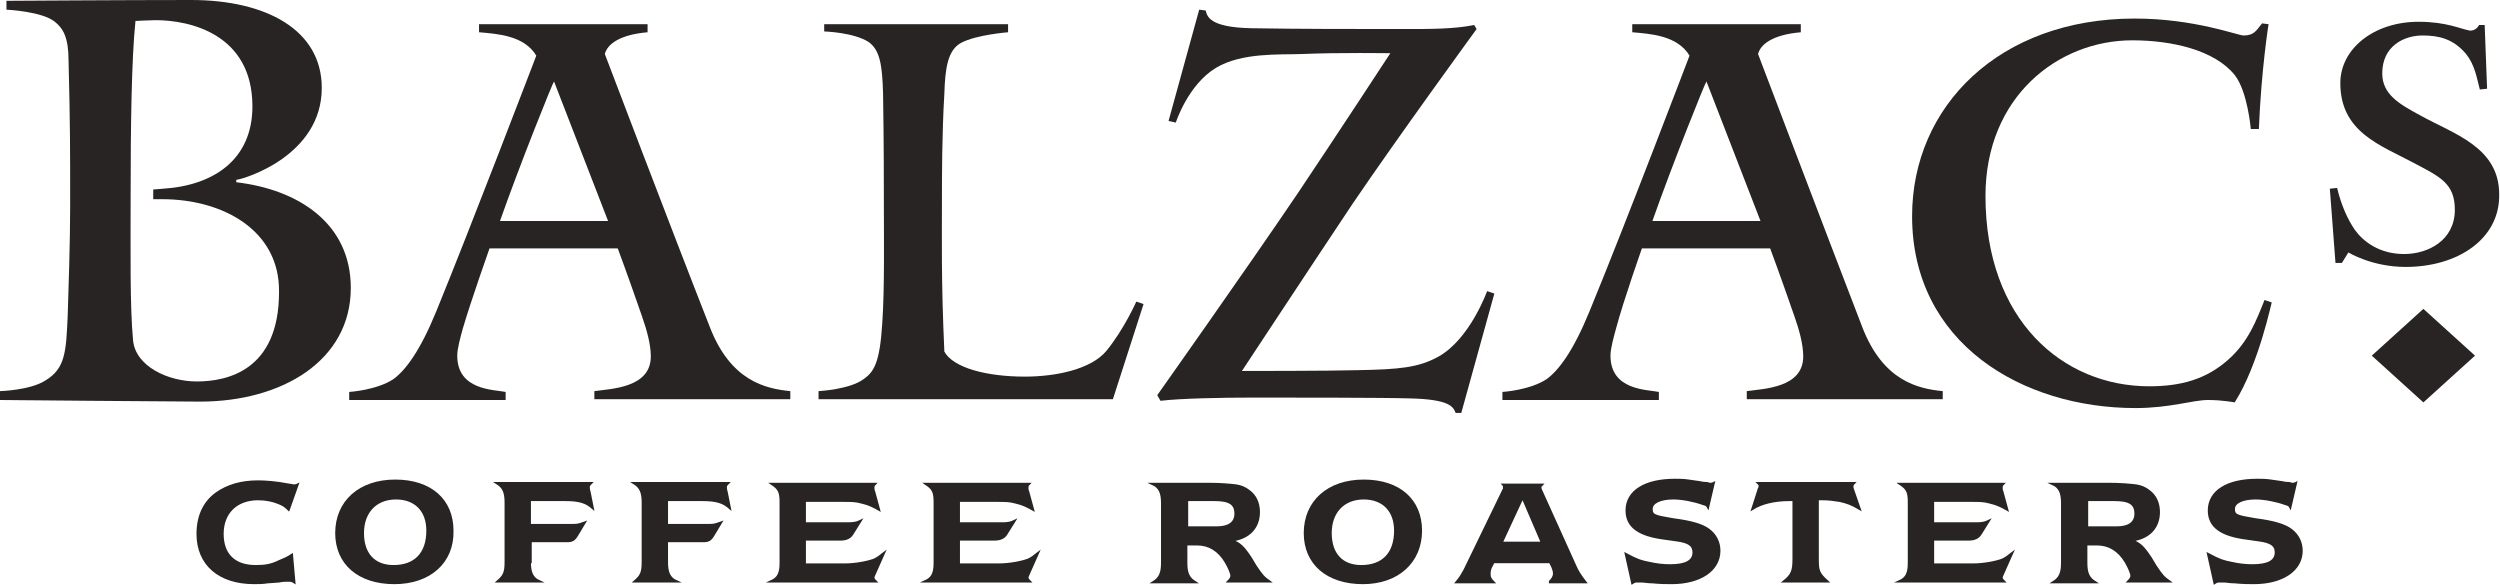
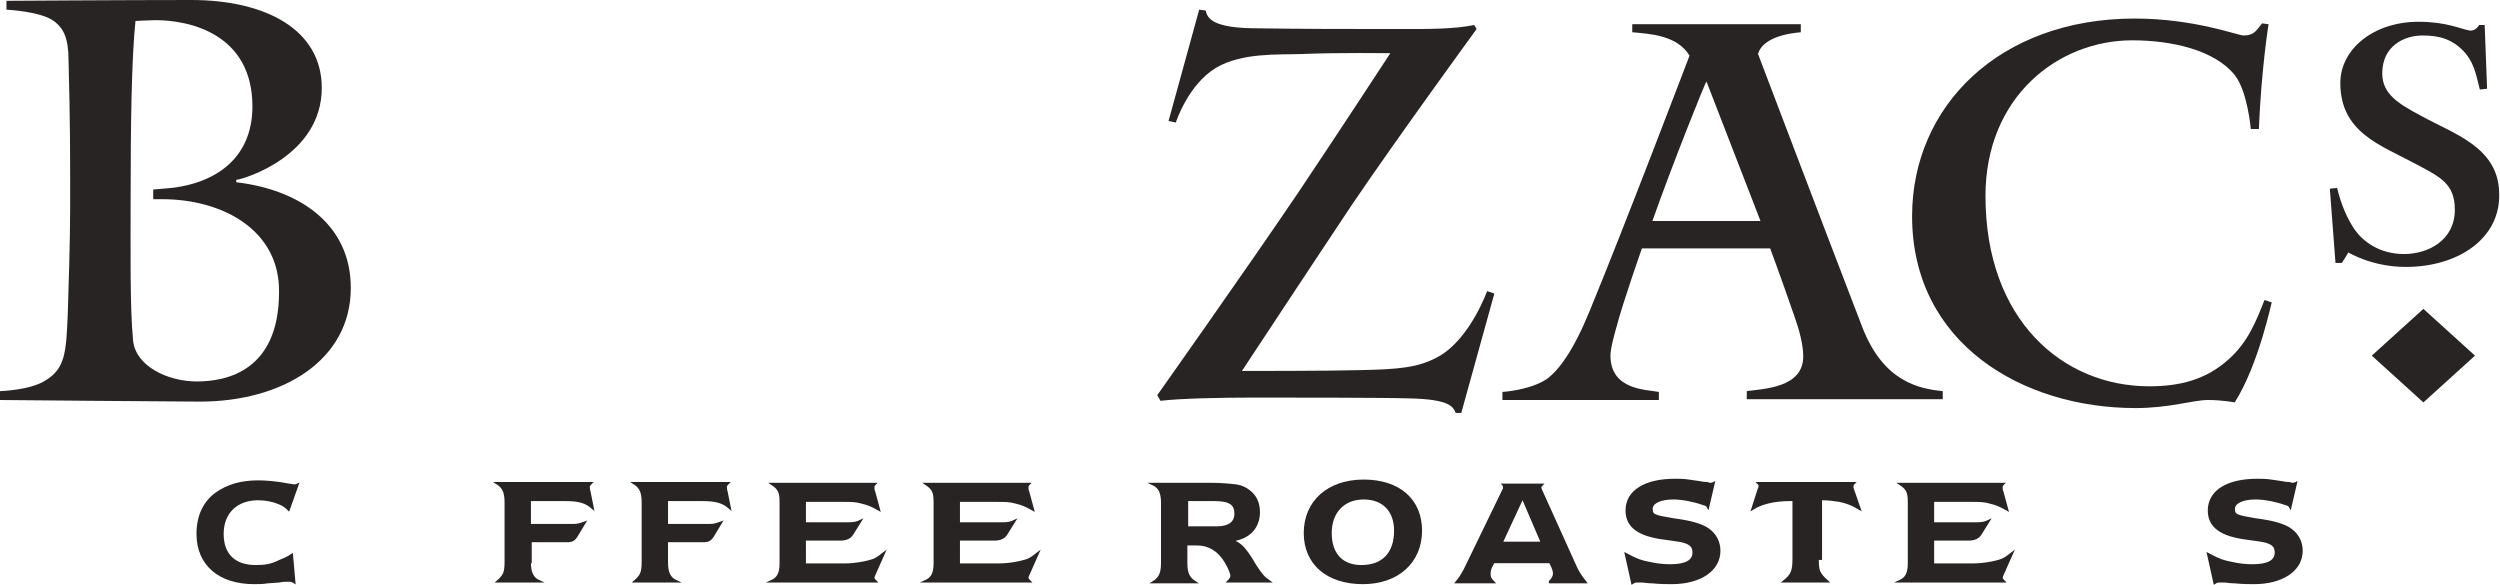
<svg xmlns="http://www.w3.org/2000/svg" version="1.1" id="Layer_1" x="0px" y="0px" viewBox="0 0 310 72.5" enable-background="new 0 0 310 72.5" xml:space="preserve">
  <g>
    <g>
      <path fill="#292424" d="M24.8,49.8c-3,0-24.8-0.2-24.8-0.2v-1.1c0,0,3.7-0.1,5.6-1.3c2.5-1.5,2.6-3.5,2.8-8.2    c0.1-3.3,0.3-9,0.3-13.4c0-7.3,0-10.2-0.2-18.1C8.5,4.6,7.8,3.5,6.8,2.7c-1.6-1.3-6-1.5-6-1.5V0.1c0,0,15-0.1,22.9-0.1    C33,0,39.9,3.7,39.9,10.9c0,8.4-9.6,11.3-10.6,11.4v0.3c7.7,0.9,14.2,5.1,14.2,13.1C43.5,44.7,35,49.8,24.8,49.8 M20.1,24.7h-1.1    v-1.2l1.2-0.1c6.4-0.4,11.1-3.7,11.1-10.2c0-9-7.8-10.7-12-10.7c-0.7,0-2.5,0.1-2.5,0.1c-0.5,4.7-0.6,13.5-0.6,21.4    c0,7.3-0.1,13.9,0.3,18.2c0.3,3.2,4.3,5.1,7.9,5.1c3.7,0,10.2-1.3,10.2-11.1C34.7,28.6,27.7,24.7,20.1,24.7" />
-       <path fill="#292424" d="M73.7,49.5v-1c2.1-0.3,7-0.4,7-4.3c0-1.5-0.5-3.3-1.1-5c-1.8-5.2-3-8.4-3-8.4H60.7c0,0-2.3,6.5-3.3,9.9    c-0.3,1.1-0.7,2.5-0.7,3.4c0,4.3,4.5,4.2,6,4.5v1H43.3v-1c0,0,3.4-0.2,5.5-1.6c1.5-1.1,3.3-3.5,5.3-8.4    C58.4,28.1,66.5,6.9,66.5,6.9C65,4.4,61.7,4.2,59.4,4V3h20.9v1c-3.5,0.3-5,1.5-5.3,2.7c0,0,8.2,21.6,13,33.8c2.6,6.8,7,7.7,10,8v1    H73.7z M68.7,10.1L68.7,10.1c-0.1,0-4.2,10.2-6.7,17.3h13.4L68.7,10.1z" />
      <path fill="#292424" d="M181.2,51.2h-0.7c-0.3-0.7-0.6-1.7-5.8-1.8c-3-0.1-15.1-0.1-19.3-0.1c-3.9,0-9,0.1-11.5,0.4l-0.4-0.7    c0,0,10.9-15.4,17.4-25c4.7-7,11.5-17.4,11.5-17.4s-6.4-0.1-11,0.1c-2.8,0.1-7.4-0.2-10.6,1.7c-3.5,2.1-5,6.8-5,6.8l-0.9-0.2    l3.8-13.8l0.8,0.1c0.2,0.7,0.4,2.1,5.7,2.2c6.1,0.1,12.2,0.1,19.2,0.1c2.9,0,6,0,8.4-0.5l0.3,0.5c0,0-9.7,13.3-15.4,21.7    C162.5,33.1,154,46,154,46s11.2,0,14.4-0.1c5.1-0.1,7.5-0.3,10-1.7c3.9-2.2,6-8.1,6-8.1l0.9,0.3L181.2,51.2z" />
      <path fill="#292424" d="M216.6,49.5v-1c2.1-0.3,7-0.4,7-4.3c0-1.5-0.5-3.3-1.1-5c-1.8-5.2-3-8.4-3-8.4h-15.9c0,0-2.3,6.5-3.2,9.9    c-0.3,1.1-0.7,2.5-0.7,3.4c0,4.3,4.5,4.2,6,4.5v1h-19.4v-1c0,0,3.4-0.2,5.5-1.6c1.5-1.1,3.3-3.5,5.3-8.4    c4.3-10.4,12.4-31.7,12.4-31.7c-1.5-2.5-4.8-2.7-7.1-2.9V3h20.9v1c-3.5,0.3-5,1.5-5.3,2.7c0,0,8.2,21.6,12.9,33.8    c2.6,6.8,7,7.7,10,8v1H216.6z M211.6,10.1L211.6,10.1c-0.1,0-4.2,10.2-6.7,17.3h13.4L211.6,10.1z" />
      <path fill="#292424" d="M277.1,49.9c0,0-1.5-0.3-3.3-0.3c-1.9,0-4.7,1-9,1c-14,0-27.7-8-27.7-23.8c0-13.6,10.8-24.5,27.6-24.5    c7.4,0,12.8,2.1,13.5,2.1c1.4,0,1.6-0.7,2.3-1.5l0.8,0.1c0,0-0.9,5.6-1.2,13h-1c0,0-0.4-4.7-2-6.7c-2.5-3.1-7.8-4.3-12.7-4.3    c-9.2,0-18.2,7-18.2,19.3c0,15.4,9.6,23.6,20.3,23.6c4,0,7.1-0.9,9.8-3.3c2.5-2.2,3.5-4.9,4.5-7.4l0.9,0.3    C281.7,37.3,280.1,45.2,277.1,49.9" />
      <path fill="#292424" d="M298.3,33.1c-4.2,0-7.1-1.8-7.1-1.8l-0.8,1.3h-0.8l-0.7-9.2l0.9-0.1c0.5,2.1,1.3,3.9,2.2,5.2    c1,1.4,3,3,6.1,3c3,0,6.3-1.7,6.3-5.5c0-3.3-1.9-4.1-5.1-5.8c-4.1-2.2-9.1-3.8-9.1-9.9c0-4.2,4.1-7.6,9.7-7.6    c3.5,0,5.2,0.9,6.4,1.1c0.8,0,1.1-0.7,1.1-0.7h0.7l0.3,7.9l-0.9,0.1c-0.4-1.5-0.6-3-1.7-4.4c-1.6-1.9-3.4-2.3-5.4-2.3    c-2.3,0-5,1.3-5,4.7c0,2.6,2.1,3.8,4.7,5.2c4.1,2.3,9.8,3.9,9.8,9.8C310,29.6,304.8,33.1,298.3,33.1" />
      <polygon fill="#292424" points="306.9,44.1 300.5,49.9 294.1,44.1 300.5,38.3   " />
-       <path fill="#292424" d="M138,49.5h-36.5v-1c0,0,3.9-0.2,5.6-1.5c1.3-0.9,2-2.1,2.3-6.9c0.3-4.3,0.2-10.7,0.2-14.7    c0-2.8,0-7.4-0.1-13.8c-0.1-3.6-0.4-5.4-1.8-6.4c-1.9-1.2-5.5-1.3-5.5-1.3V3H125v1c0,0-3.9,0.3-5.8,1.3c-1.7,0.9-2,3.2-2.1,6.3    c-0.3,5.1-0.3,10.1-0.3,13.5c0,4.5-0.1,9.8,0.3,18.5c1.1,2,5.2,3.1,10,3.1c3.8,0,8.2-0.9,10.1-3.2c2.2-2.7,3.7-6.1,3.7-6.1    l0.9,0.3L138,49.5z" />
    </g>
    <g>
      <path fill="#292424" stroke="#292424" stroke-width="0.27" stroke-miterlimit="10" d="M36.5,72.2C36.2,72,36,72,35.7,72    c-0.2,0-0.7,0-1.1,0.1l-1.4,0.1c-0.6,0.1-1.2,0.1-1.7,0.1c-4.3,0-7-2.3-7-6.1c0-2.2,0.8-3.9,2.3-5c1.4-1,3.1-1.5,5.2-1.5    c0.9,0,2.3,0.1,3.8,0.4c0.2,0,0.5,0.1,0.6,0.1c0.1,0,0.3,0,0.5-0.1l-1.1,3.1c-0.4-0.4-0.7-0.6-1.2-0.8c-0.7-0.3-1.6-0.5-2.6-0.5    c-2.7,0-4.4,1.7-4.4,4.3c0,2.6,1.5,4,4.1,4c1.1,0,1.9-0.1,2.9-0.6c0.7-0.3,1-0.4,1.6-0.8L36.5,72.2z" />
-       <path fill="#292424" stroke="#292424" stroke-width="0.27" stroke-miterlimit="10" d="M48.9,72.3c-4.4,0-7.2-2.4-7.2-6.2    c0-3.9,2.9-6.5,7.3-6.5s7.1,2.4,7.1,6.2C56.2,69.7,53.3,72.3,48.9,72.3z M49.1,61.8c-2.5,0-4.1,1.7-4.1,4.3c0,2.6,1.4,4.1,3.8,4.1    c2.7,0,4.2-1.6,4.2-4.4C53,63.3,51.5,61.8,49.1,61.8z" />
      <path fill="#292424" stroke="#292424" stroke-width="0.27" stroke-miterlimit="10" d="M65.7,69.7c0,1.3,0.3,2,1.2,2.4h-5.2    c0.8-0.7,1-1.1,1-2.4v-7.4c0-1.3-0.3-1.9-1.1-2.4h11.7c-0.2,0.2-0.3,0.3-0.3,0.5c0,0.1,0,0.3,0.1,0.6l0.4,2c-0.8-0.7-1.6-1-3.4-1    h-4.4v3.1H71c0.5,0,0.7,0,1.5-0.3l-0.9,1.5c-0.4,0.7-0.7,0.8-1.3,0.8h-4.5V69.7z" />
      <path fill="#292424" stroke="#292424" stroke-width="0.27" stroke-miterlimit="10" d="M82.7,69.7c0,1.3,0.3,2,1.2,2.4h-5.2    c0.8-0.7,1-1.1,1-2.4v-7.4c0-1.3-0.3-1.9-1.1-2.4h11.7c-0.2,0.2-0.3,0.3-0.3,0.5c0,0.1,0,0.3,0.1,0.6l0.4,2c-0.8-0.7-1.6-1-3.4-1    h-4.4v3.1h5.2c0.5,0,0.7,0,1.5-0.3l-0.9,1.5c-0.4,0.7-0.7,0.8-1.3,0.8h-4.5V69.7z" />
      <path fill="#292424" stroke="#292424" stroke-width="0.27" stroke-miterlimit="10" d="M108.4,71.3c-0.1,0.2-0.1,0.3-0.1,0.3    c0,0.2,0.1,0.3,0.3,0.5h-13c0.9-0.4,1.2-1,1.2-2.3v-7.5c0-1.3-0.2-1.7-1.1-2.3h12.8c-0.2,0.2-0.2,0.3-0.2,0.5c0,0.1,0,0.1,0,0.2    l0.1,0.3l0.6,2.2c-0.7-0.4-1.3-0.7-2.2-0.9c-0.7-0.2-1.3-0.2-2.2-0.2h-4.8v2.8h5.4c0.7,0,1.1-0.1,1.5-0.3l-1,1.6    c-0.3,0.5-0.8,0.7-1.5,0.7h-4.4V70h4.9c1.4,0,2.9-0.3,3.7-0.6c0.4-0.2,0.7-0.4,1.2-0.8L108.4,71.3z" />
      <path fill="#292424" stroke="#292424" stroke-width="0.27" stroke-miterlimit="10" d="M127.5,71.3c-0.1,0.2-0.1,0.3-0.1,0.3    c0,0.2,0.1,0.3,0.3,0.5h-13c0.9-0.4,1.2-1,1.2-2.3v-7.5c0-1.3-0.2-1.7-1.1-2.3h12.8c-0.2,0.2-0.2,0.3-0.2,0.5c0,0.1,0,0.1,0,0.2    l0.1,0.3l0.6,2.2c-0.7-0.4-1.3-0.7-2.2-0.9c-0.7-0.2-1.3-0.2-2.2-0.2h-4.8v2.8h5.4c0.7,0,1.1-0.1,1.5-0.3l-1,1.6    c-0.3,0.5-0.8,0.7-1.5,0.7h-4.4V70h4.9c1.4,0,2.9-0.3,3.7-0.6c0.4-0.2,0.7-0.4,1.2-0.8L127.5,71.3z" />
      <path fill="#292424" stroke="#292424" stroke-width="0.27" stroke-miterlimit="10" d="M152.3,72.1c0.3-0.3,0.4-0.5,0.4-0.7    c0-0.3-0.3-1-0.7-1.7c-0.9-1.5-2.1-2.2-3.6-2.2h-1.3v2.3c0,1.3,0.3,1.9,1.1,2.4H143c0.8-0.5,1.1-1.1,1.1-2.4v-7.4    c0-1.3-0.3-2-1.2-2.4h7c1.4,0,2.6,0.1,3.4,0.2c0.6,0.1,1.1,0.3,1.6,0.7c0.8,0.6,1.2,1.5,1.2,2.6c0,1.9-1.2,3.2-3.3,3.5    c1,0.5,1.3,0.7,2.3,2.2l0.6,1c0.8,1.2,1,1.4,1.7,1.9H152.3z M150.9,65.4c1.5,0,2.3-0.6,2.3-1.7c0-1.2-0.7-1.7-2.6-1.7h-3.4v3.4    H150.9z" />
      <path fill="#292424" stroke="#292424" stroke-width="0.27" stroke-miterlimit="10" d="M169,72.3c-4.4,0-7.2-2.4-7.2-6.2    c0-3.9,2.9-6.5,7.3-6.5s7.1,2.4,7.1,6.2C176.2,69.7,173.3,72.3,169,72.3z M169.1,61.8c-2.5,0-4.1,1.7-4.1,4.3    c0,2.6,1.4,4.1,3.8,4.1c2.7,0,4.2-1.6,4.2-4.4C173,63.3,171.5,61.8,169.1,61.8z" />
      <path fill="#292424" stroke="#292424" stroke-width="0.27" stroke-miterlimit="10" d="M192.2,72.1c0.3-0.3,0.5-0.6,0.5-1    c0-0.3-0.1-0.5-0.2-0.8l-0.3-0.6h-7l-0.2,0.4c-0.2,0.3-0.3,0.7-0.3,1c0,0.5,0.1,0.7,0.5,1.1h-4.6c0.5-0.6,0.6-0.8,1-1.5l4.8-9.9    c0-0.1,0.1-0.1,0.1-0.2c0-0.1,0-0.1,0-0.2c0-0.1,0-0.2-0.1-0.3h4.8c-0.1,0.1-0.2,0.2-0.2,0.3c0,0.1,0,0.2,0.1,0.4l4.2,9.3    c0.3,0.7,0.6,1.2,1.3,2.1H192.2z M188.8,61.7l-2.6,5.6h5L188.8,61.7z" />
      <path fill="#292424" stroke="#292424" stroke-width="0.27" stroke-miterlimit="10" d="M201.6,68.7c1.5,0.8,1.9,0.9,2.9,1.1    c0.9,0.2,1.7,0.3,2.6,0.3c1.9,0,2.9-0.5,2.9-1.6c0-0.9-0.6-1.3-2.1-1.5l-1.4-0.2c-3.3-0.4-4.8-1.5-4.8-3.5c0-2.4,2.3-3.8,6-3.8    c0.5,0,1.1,0,1.7,0.1l1.4,0.2c0.4,0.1,0.7,0.1,0.8,0.1c0.2,0,0.3,0.1,0.4,0.1c0.2,0,0.3,0,0.5-0.1l-0.7,3    c-0.1-0.2-0.2-0.3-0.6-0.4c-1.1-0.4-2.6-0.7-3.7-0.7c-1.6,0-2.7,0.5-2.7,1.3c0,0.8,0.3,0.9,2.7,1.3c2.3,0.3,3.6,0.7,4.4,1.3    c0.8,0.6,1.3,1.5,1.3,2.6c0,2.4-2.4,4-5.9,4c-0.6,0-1.4,0-2.4-0.1c-0.6,0-1-0.1-1.3-0.1c-0.2,0-0.5,0-0.6,0c-0.2,0-0.3,0-0.6,0.2    L201.6,68.7z" />
-       <path fill="#292424" stroke="#292424" stroke-width="0.27" stroke-miterlimit="10" d="M225.4,69.3c0,1.5,0.1,1.8,1.2,2.8h-5.4    c1-0.8,1.2-1.3,1.2-2.8V62c-0.3,0-0.4,0-0.5,0c-1.9,0-3.5,0.4-4.6,1.1l0.8-2.5c0.1-0.1,0.1-0.3,0.1-0.4c0-0.1-0.1-0.2-0.2-0.3    h11.9c-0.2,0.2-0.2,0.3-0.2,0.4c0,0.1,0,0.1,0,0.2l0.1,0.3l0.8,2.3c-1-0.6-1.6-0.8-2.5-1c-0.7-0.1-1.3-0.2-2.1-0.2h-0.2l-0.4,0    V69.3z" />
+       <path fill="#292424" stroke="#292424" stroke-width="0.27" stroke-miterlimit="10" d="M225.4,69.3c0,1.5,0.1,1.8,1.2,2.8h-5.4    c1-0.8,1.2-1.3,1.2-2.8V62c-0.3,0-0.4,0-0.5,0c-1.9,0-3.5,0.4-4.6,1.1l0.8-2.5c0.1-0.1,0.1-0.3,0.1-0.4c0-0.1-0.1-0.2-0.2-0.3    h11.9c-0.2,0.2-0.2,0.3-0.2,0.4c0,0.1,0,0.1,0,0.2l0.1,0.3l0.8,2.3c-1-0.6-1.6-0.8-2.5-1c-0.7-0.1-1.3-0.2-2.1-0.2h-0.2V69.3z" />
      <path fill="#292424" stroke="#292424" stroke-width="0.27" stroke-miterlimit="10" d="M248.3,71.3c-0.1,0.2-0.1,0.3-0.1,0.3    c0,0.2,0.1,0.3,0.3,0.5h-13c0.9-0.4,1.2-1,1.2-2.3v-7.5c0-1.3-0.2-1.7-1.1-2.3h12.8c-0.2,0.2-0.2,0.3-0.2,0.5c0,0.1,0,0.1,0,0.2    l0.1,0.3l0.6,2.2c-0.7-0.4-1.3-0.7-2.2-0.9c-0.7-0.2-1.3-0.2-2.2-0.2h-4.8v2.8h5.4c0.7,0,1.1-0.1,1.5-0.3l-1,1.6    c-0.3,0.5-0.8,0.7-1.5,0.7h-4.4V70h4.9c1.4,0,2.9-0.3,3.7-0.6c0.4-0.2,0.7-0.4,1.2-0.8L248.3,71.3z" />
-       <path fill="#292424" stroke="#292424" stroke-width="0.27" stroke-miterlimit="10" d="M263.9,72.1c0.3-0.3,0.4-0.5,0.4-0.7    c0-0.3-0.3-1-0.7-1.7c-0.9-1.5-2.1-2.2-3.6-2.2h-1.3v2.3c0,1.3,0.3,1.9,1.1,2.4h-5.2c0.8-0.5,1.1-1.1,1.1-2.4v-7.4    c0-1.3-0.3-2-1.2-2.4h7c1.4,0,2.6,0.1,3.4,0.2c0.6,0.1,1.1,0.3,1.6,0.7c0.8,0.6,1.2,1.5,1.2,2.6c0,1.9-1.2,3.2-3.3,3.5    c1,0.5,1.3,0.7,2.3,2.2l0.6,1c0.8,1.2,1,1.4,1.7,1.9H263.9z M262.5,65.4c1.5,0,2.3-0.6,2.3-1.7c0-1.2-0.7-1.7-2.6-1.7h-3.4v3.4    H262.5z" />
      <path fill="#292424" stroke="#292424" stroke-width="0.27" stroke-miterlimit="10" d="M273.8,68.7c1.5,0.8,1.9,0.9,2.9,1.1    c0.9,0.2,1.7,0.3,2.6,0.3c1.9,0,2.9-0.5,2.9-1.6c0-0.9-0.6-1.3-2.1-1.5l-1.4-0.2c-3.3-0.4-4.8-1.5-4.8-3.5c0-2.4,2.3-3.8,6-3.8    c0.5,0,1.1,0,1.7,0.1l1.4,0.2c0.4,0.1,0.7,0.1,0.8,0.1c0.2,0,0.3,0.1,0.4,0.1c0.2,0,0.3,0,0.5-0.1l-0.7,3    c-0.1-0.2-0.2-0.3-0.6-0.4c-1.1-0.4-2.6-0.7-3.7-0.7c-1.6,0-2.7,0.5-2.7,1.3c0,0.8,0.3,0.9,2.7,1.3c2.3,0.3,3.6,0.7,4.4,1.3    c0.8,0.6,1.3,1.5,1.3,2.6c0,2.4-2.4,4-5.9,4c-0.6,0-1.4,0-2.4-0.1c-0.6,0-1-0.1-1.3-0.1c-0.2,0-0.5,0-0.6,0c-0.2,0-0.3,0-0.6,0.2    L273.8,68.7z" />
    </g>
  </g>
</svg>